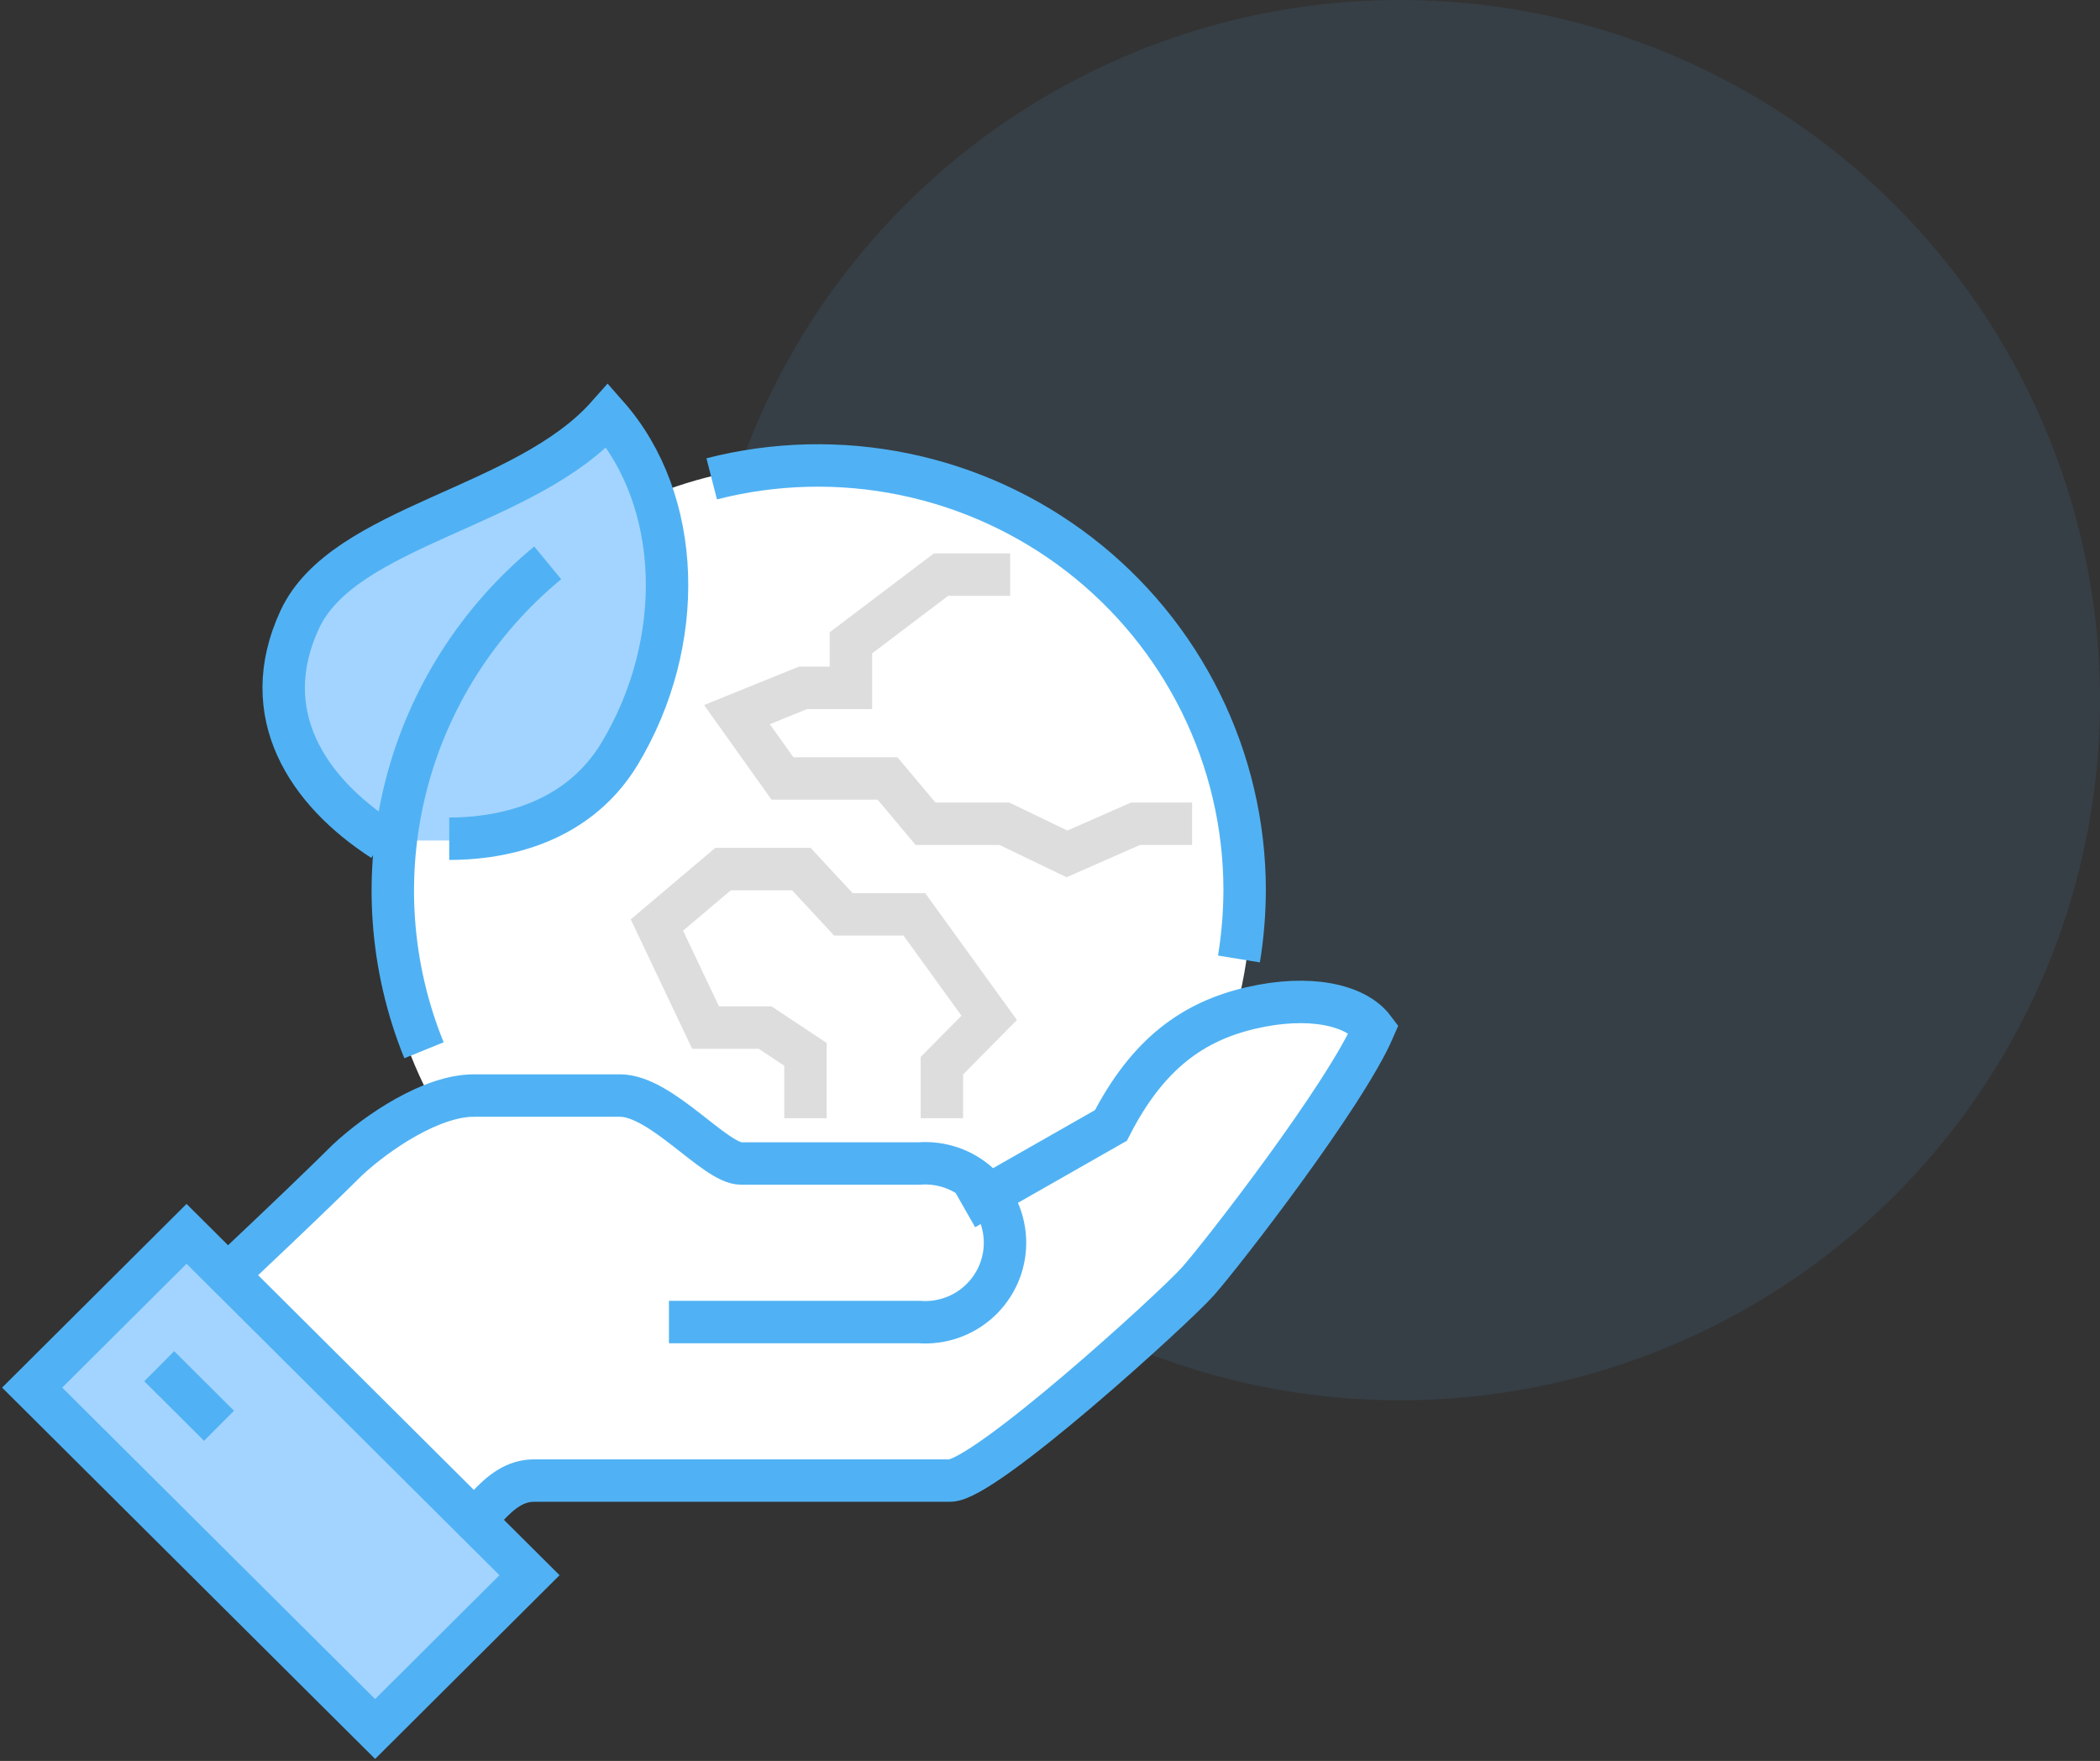
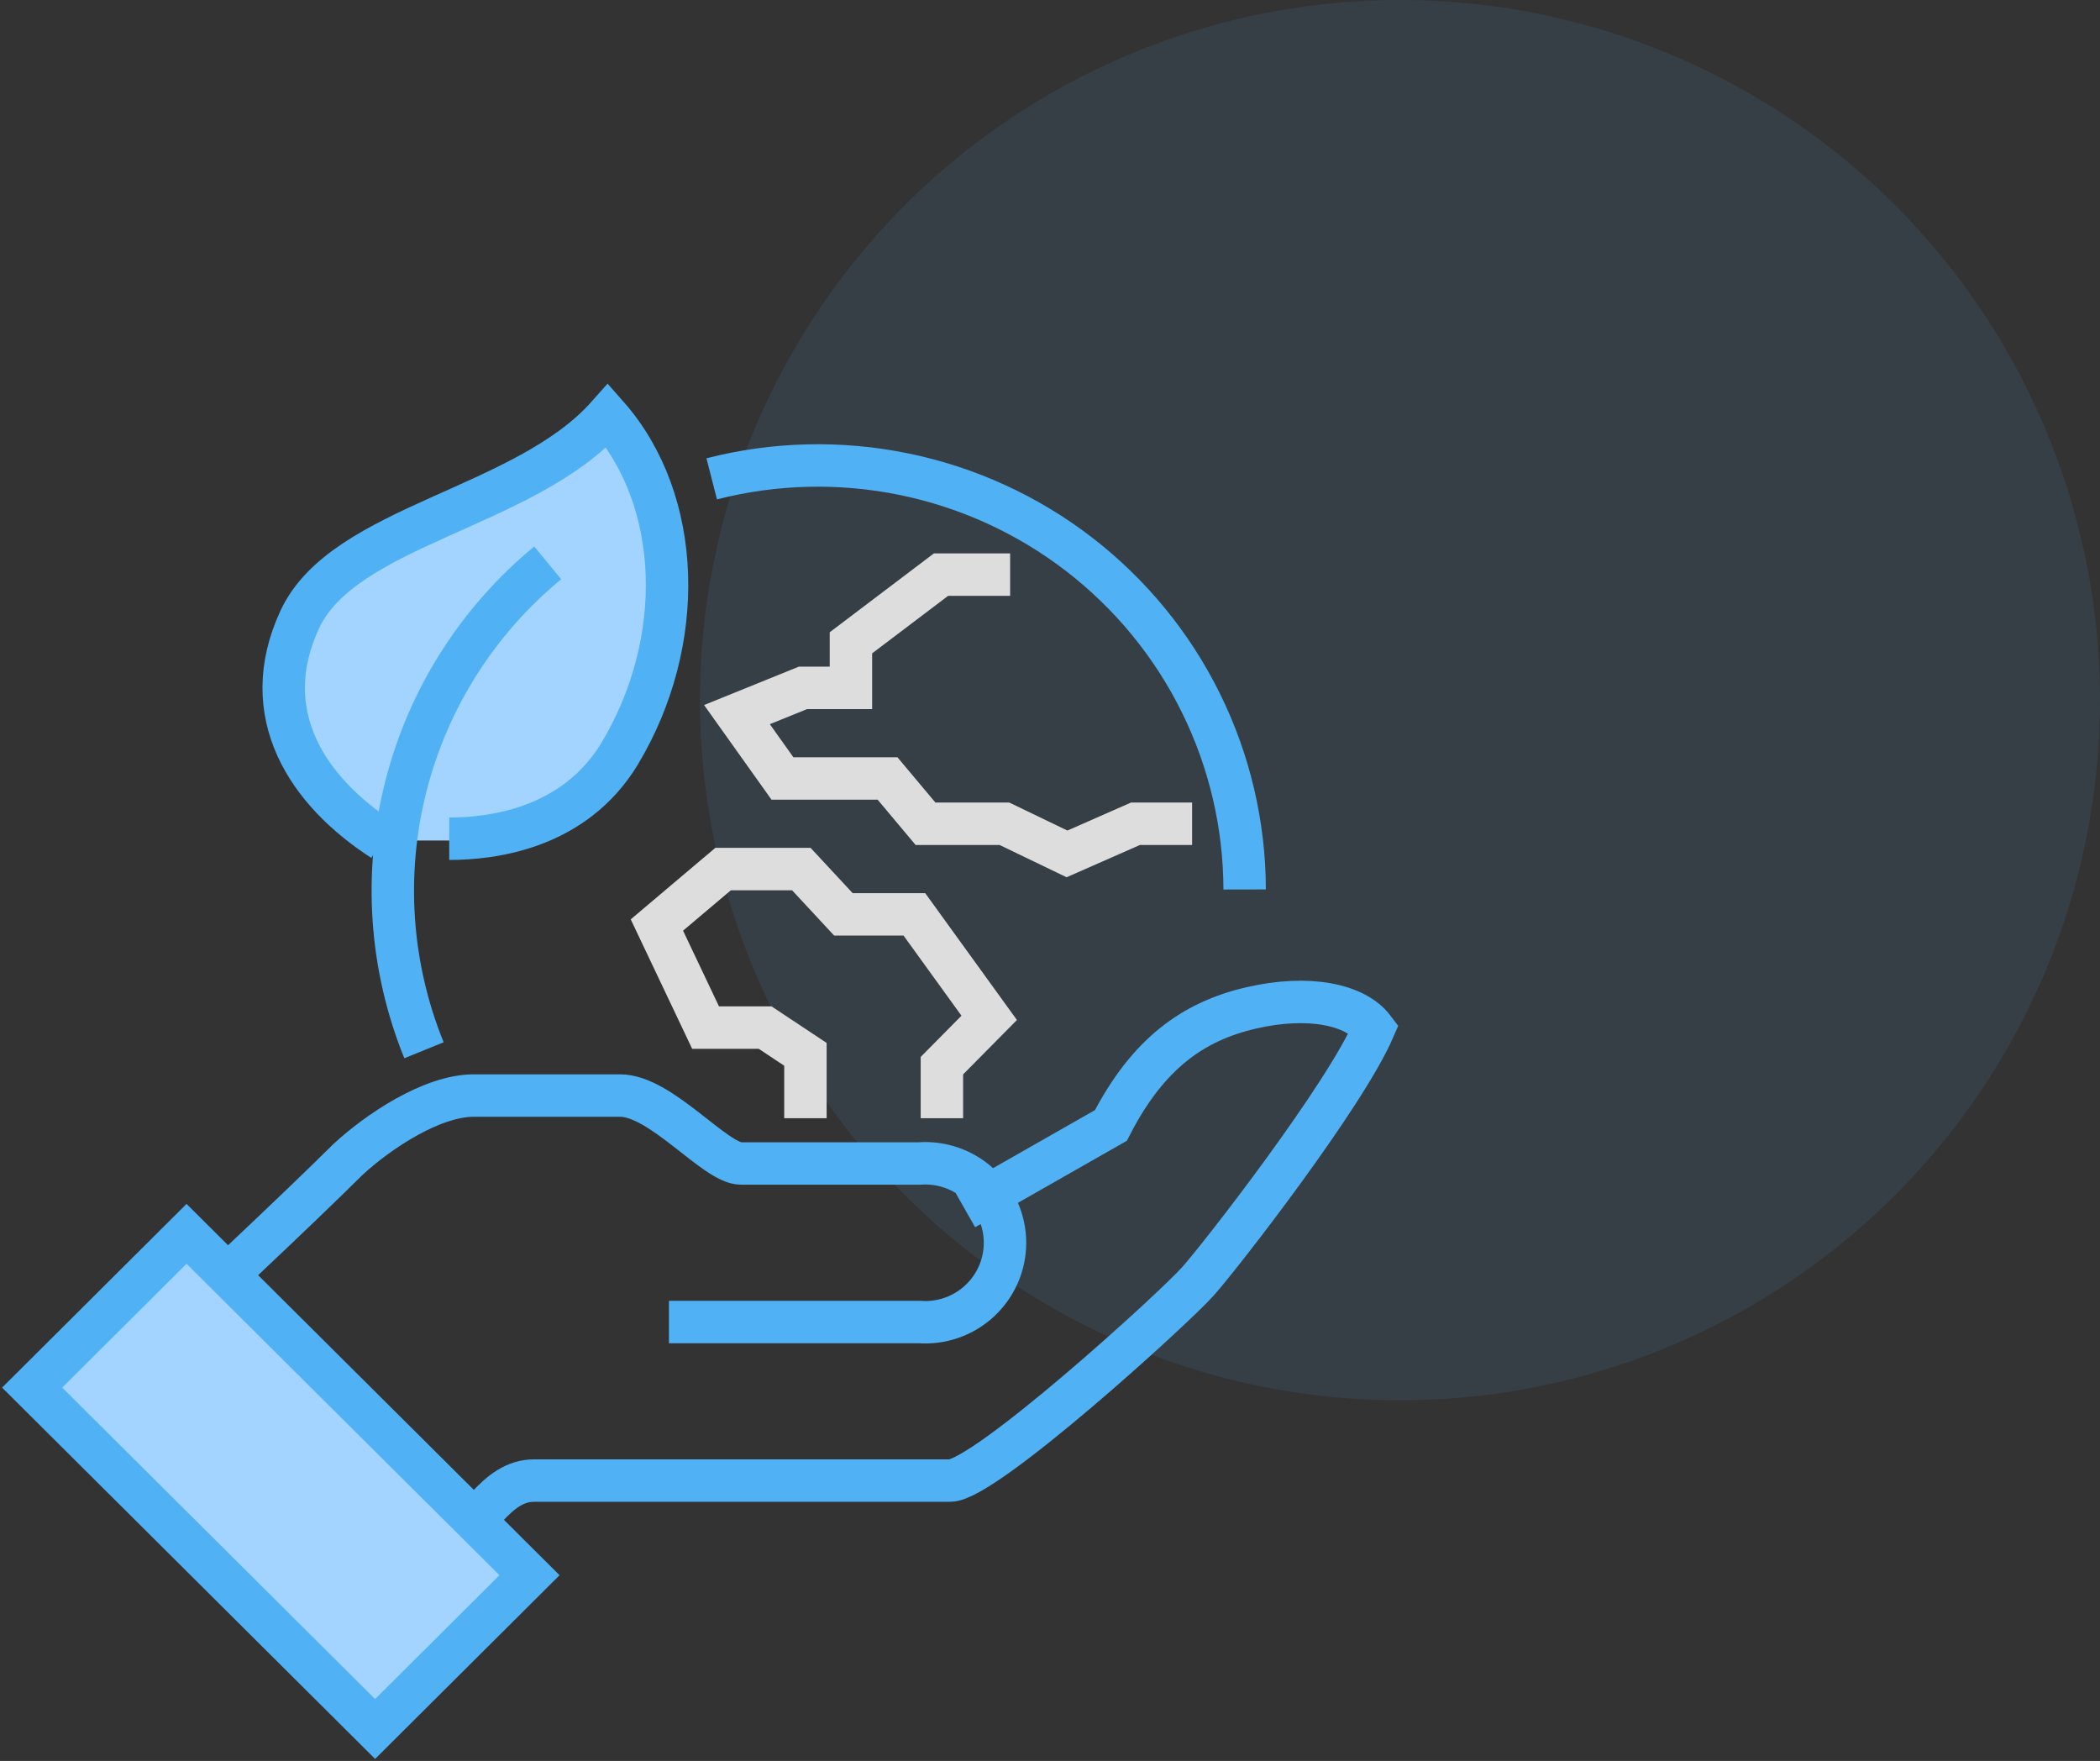
<svg xmlns="http://www.w3.org/2000/svg" width="99" height="83" viewBox="0 0 99 83" fill="none">
  <rect x="0" y="0" width="99" height="83" fill="#333333" stroke="none" />
  <circle cx="66" cy="33" r="33" fill="#50B2F4" fill-opacity="0.1" />
-   <path d="M38.463 62.696C49.792 62.696 58.976 53.553 58.976 42.275C58.976 30.997 49.792 21.854 38.463 21.854C27.134 21.854 17.95 30.997 17.95 42.275C17.95 53.553 27.134 62.696 38.463 62.696Z" fill="white" />
-   <path d="M58.987 47.506C56.382 48.103 54.119 49.641 52.371 53.046L46.602 56.334C46.218 55.841 45.72 55.448 45.151 55.188C44.581 54.928 43.957 54.808 43.332 54.839H34.935C33.713 54.839 31.172 51.637 29.231 51.637H22.336C20.352 51.637 17.811 53.345 16.395 54.658C14.187 56.857 8.589 62.13 7.956 62.621C11.463 65.642 18.755 72.56 20.363 73.98C22.508 71.845 23.387 69.784 25.188 69.784H44.79C46.42 69.784 55.341 61.671 56.478 60.39C57.615 59.109 63.405 51.648 64.767 48.488C63.909 47.367 61.711 46.876 58.987 47.506Z" fill="white" />
  <path d="M28.641 19.612C24.749 23.978 16.202 24.757 14.133 29.219C12.063 33.681 14.508 37.332 18.047 39.617H21.178C23.204 39.617 27.086 39.147 29.209 35.614C32.373 30.287 32.18 23.626 28.641 19.612Z" fill="#A3D4FF" />
  <path d="M18.047 39.596C14.508 37.311 12.063 33.65 14.133 29.198C16.202 24.747 24.749 23.978 28.641 19.591C32.18 23.604 32.373 30.266 29.209 35.528C27.065 39.062 23.204 39.532 21.178 39.532" stroke="#50B2F4" stroke-width="2" stroke-miterlimit="10" />
  <path d="M19.988 49.502C18.383 45.552 18.084 41.197 19.133 37.066C20.181 32.936 22.524 29.245 25.821 26.529" stroke="#50B2F4" stroke-width="2" stroke-miterlimit="10" />
-   <path d="M33.552 22.569C36.52 21.809 39.624 21.735 42.625 22.352C45.627 22.968 48.447 24.259 50.871 26.126C53.294 27.994 55.258 30.387 56.61 33.125C57.963 35.863 58.67 38.872 58.676 41.923C58.674 43.02 58.585 44.116 58.408 45.2" stroke="#50B2F4" stroke-width="2" stroke-miterlimit="10" />
+   <path d="M33.552 22.569C36.52 21.809 39.624 21.735 42.625 22.352C45.627 22.968 48.447 24.259 50.871 26.126C53.294 27.994 55.258 30.387 56.61 33.125C57.963 35.863 58.67 38.872 58.676 41.923" stroke="#50B2F4" stroke-width="2" stroke-miterlimit="10" />
  <path d="M47.621 27.084H44.361L40.115 30.298V32.422H37.852L34.742 33.682L36.887 36.692H40.104H41.841L43.632 38.827H47.353L50.301 40.247L53.529 38.827H56.199" stroke="#DDDDDD" stroke-width="2" stroke-miterlimit="10" />
  <path d="M44.404 52.704V50.228L46.634 47.975L43.106 43.097H39.761L37.777 40.962H34.088L30.968 43.599L33.263 48.434H36.072L37.97 49.694V52.704" stroke="#DDDDDD" stroke-width="2" stroke-miterlimit="10" />
  <path d="M31.536 62.312H43.332C43.848 62.351 44.367 62.283 44.857 62.113C45.346 61.943 45.795 61.674 46.175 61.323C46.554 60.972 46.858 60.547 47.065 60.075C47.272 59.602 47.379 59.092 47.379 58.576C47.379 58.06 47.272 57.55 47.065 57.077C46.858 56.604 46.554 56.179 46.175 55.828C45.795 55.477 45.346 55.208 44.857 55.038C44.367 54.868 43.848 54.8 43.332 54.839H34.935C33.713 54.839 31.172 51.637 29.231 51.637H22.336C20.352 51.637 17.811 53.345 16.395 54.658C14.187 56.857 8.589 62.13 7.956 62.621C11.463 65.642 18.755 72.56 20.363 73.98C22.508 71.845 23.387 69.784 25.188 69.784H44.79C46.42 69.784 55.341 61.671 56.478 60.39C57.615 59.109 63.405 51.648 64.767 48.488C63.909 47.346 61.711 46.876 58.987 47.506C56.264 48.136 54.119 49.641 52.371 53.046L45.476 56.974" stroke="#50B2F4" stroke-width="2" stroke-miterlimit="10" />
  <path d="M8.794 58.155L1.516 65.402L17.684 81.493L24.962 74.245L8.794 58.155Z" fill="#A3D4FF" stroke="#50B2F4" stroke-width="2" stroke-miterlimit="10" />
-   <path d="M7.506 64.394L10.326 67.201" stroke="#50B2F4" stroke-width="2" stroke-miterlimit="10" />
</svg>